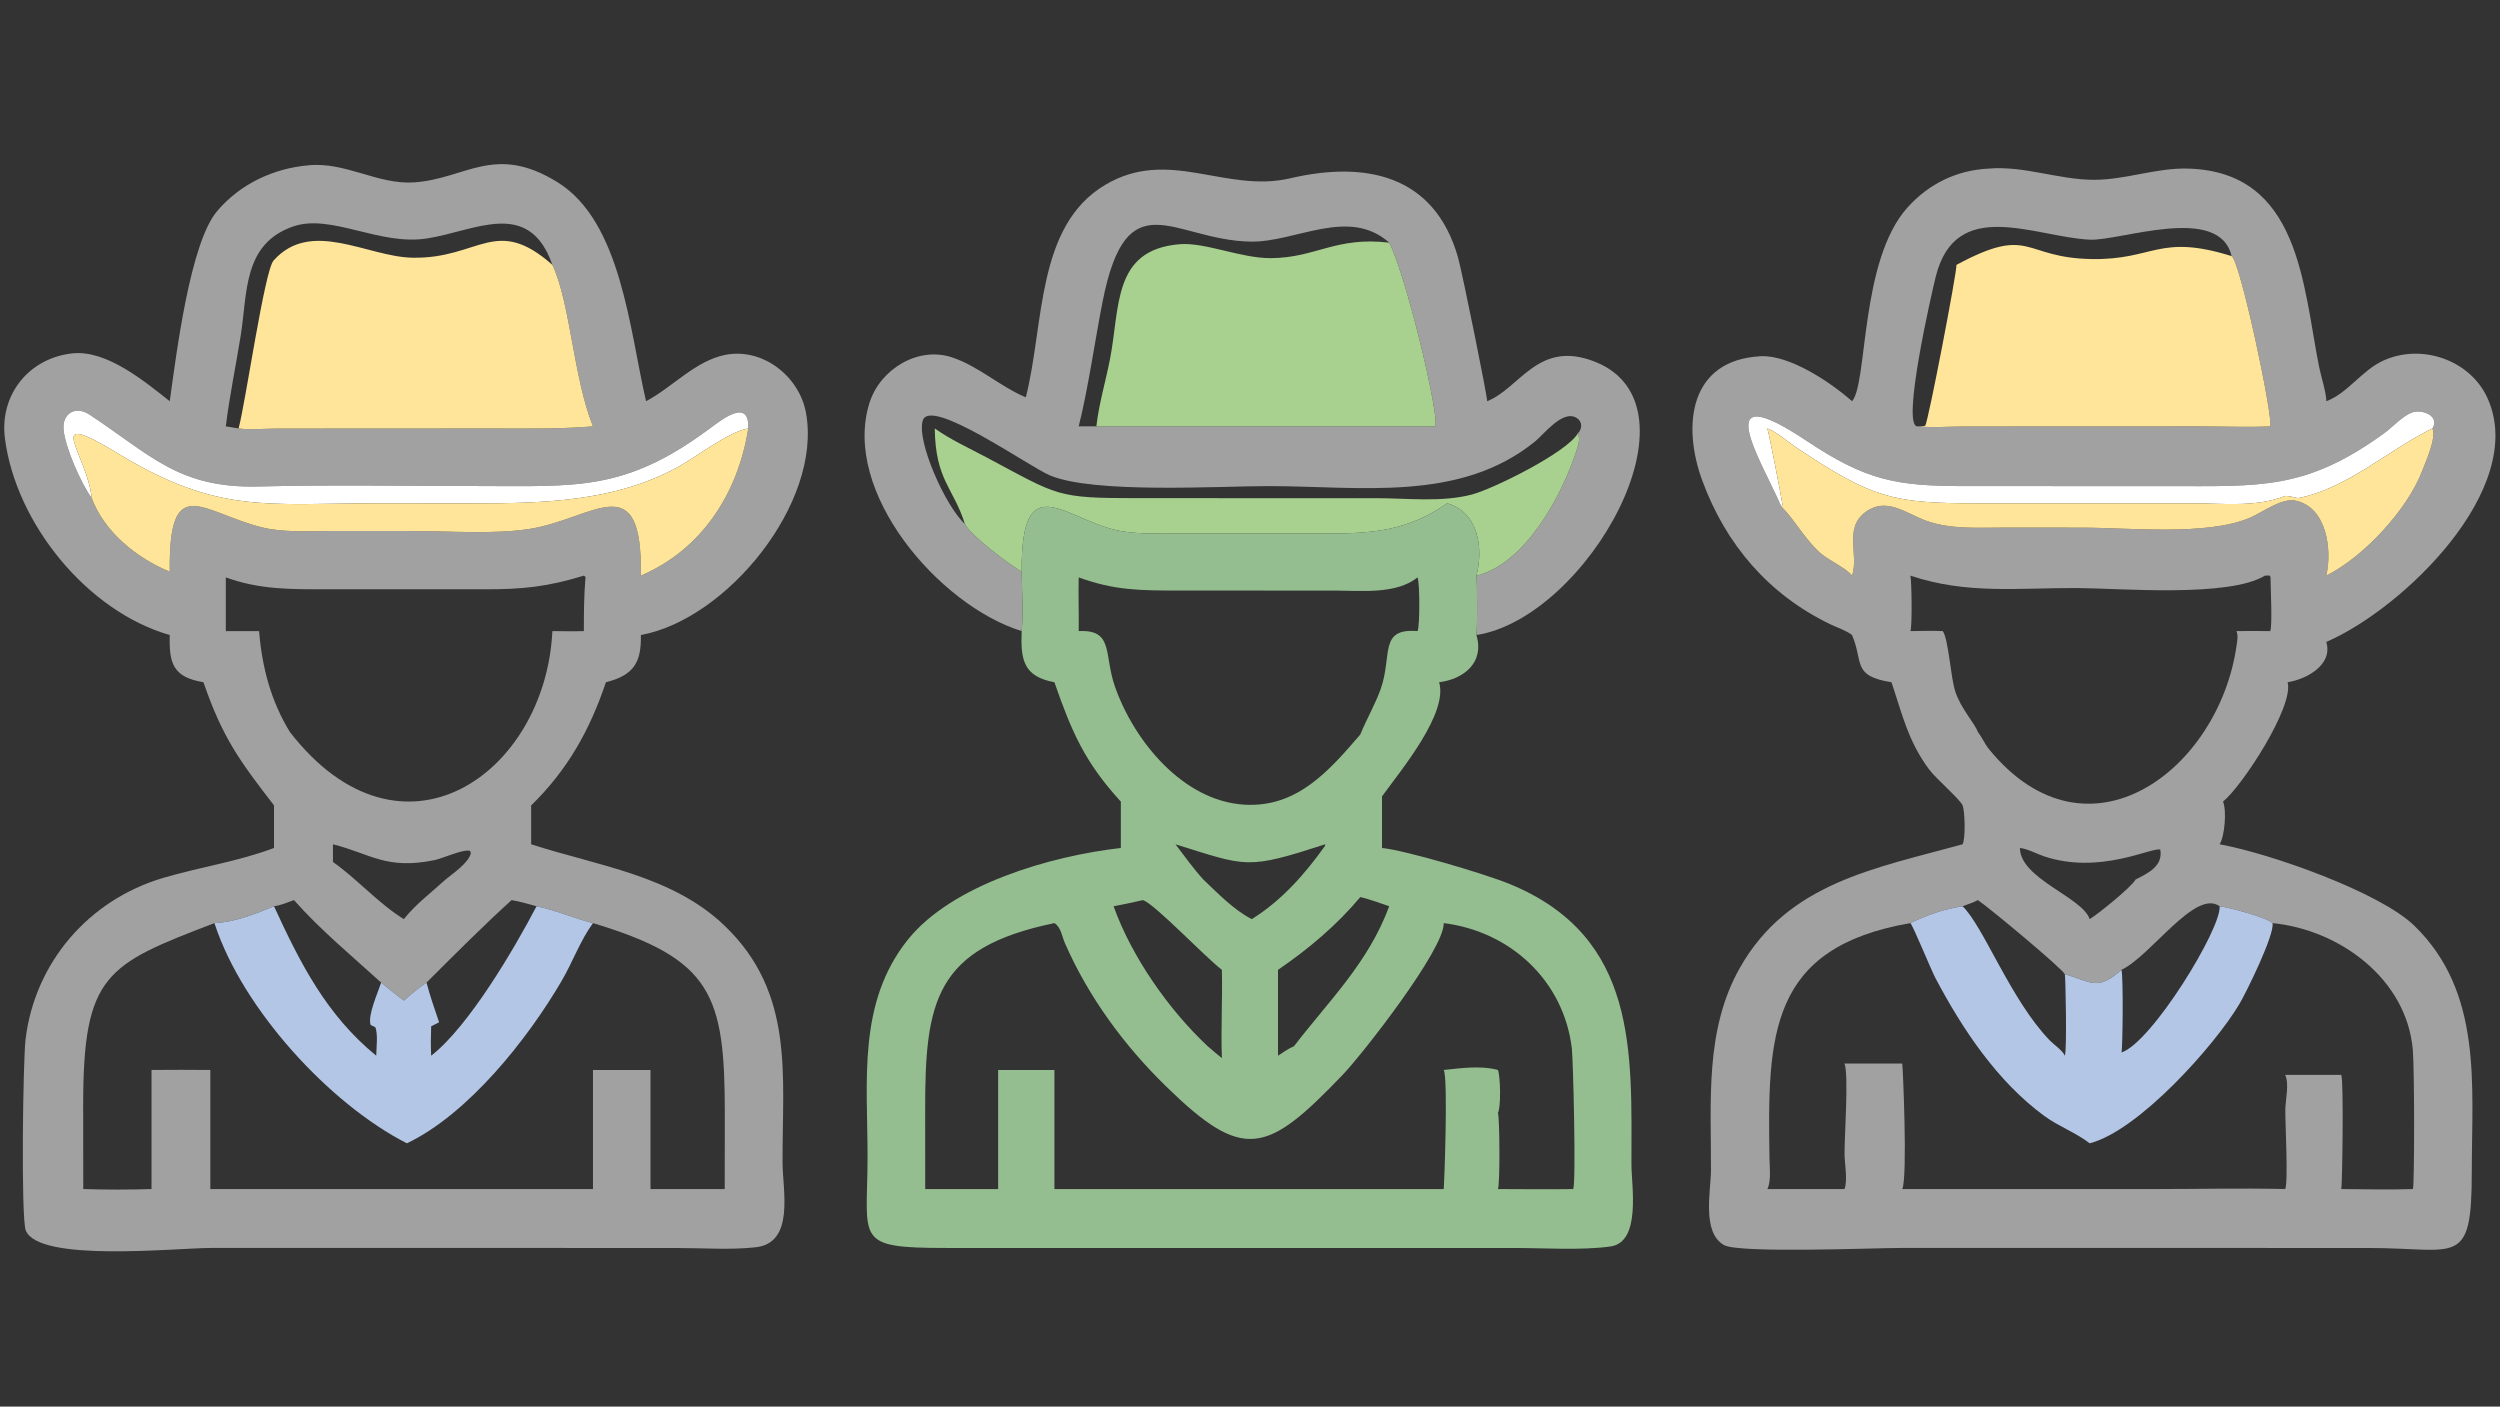
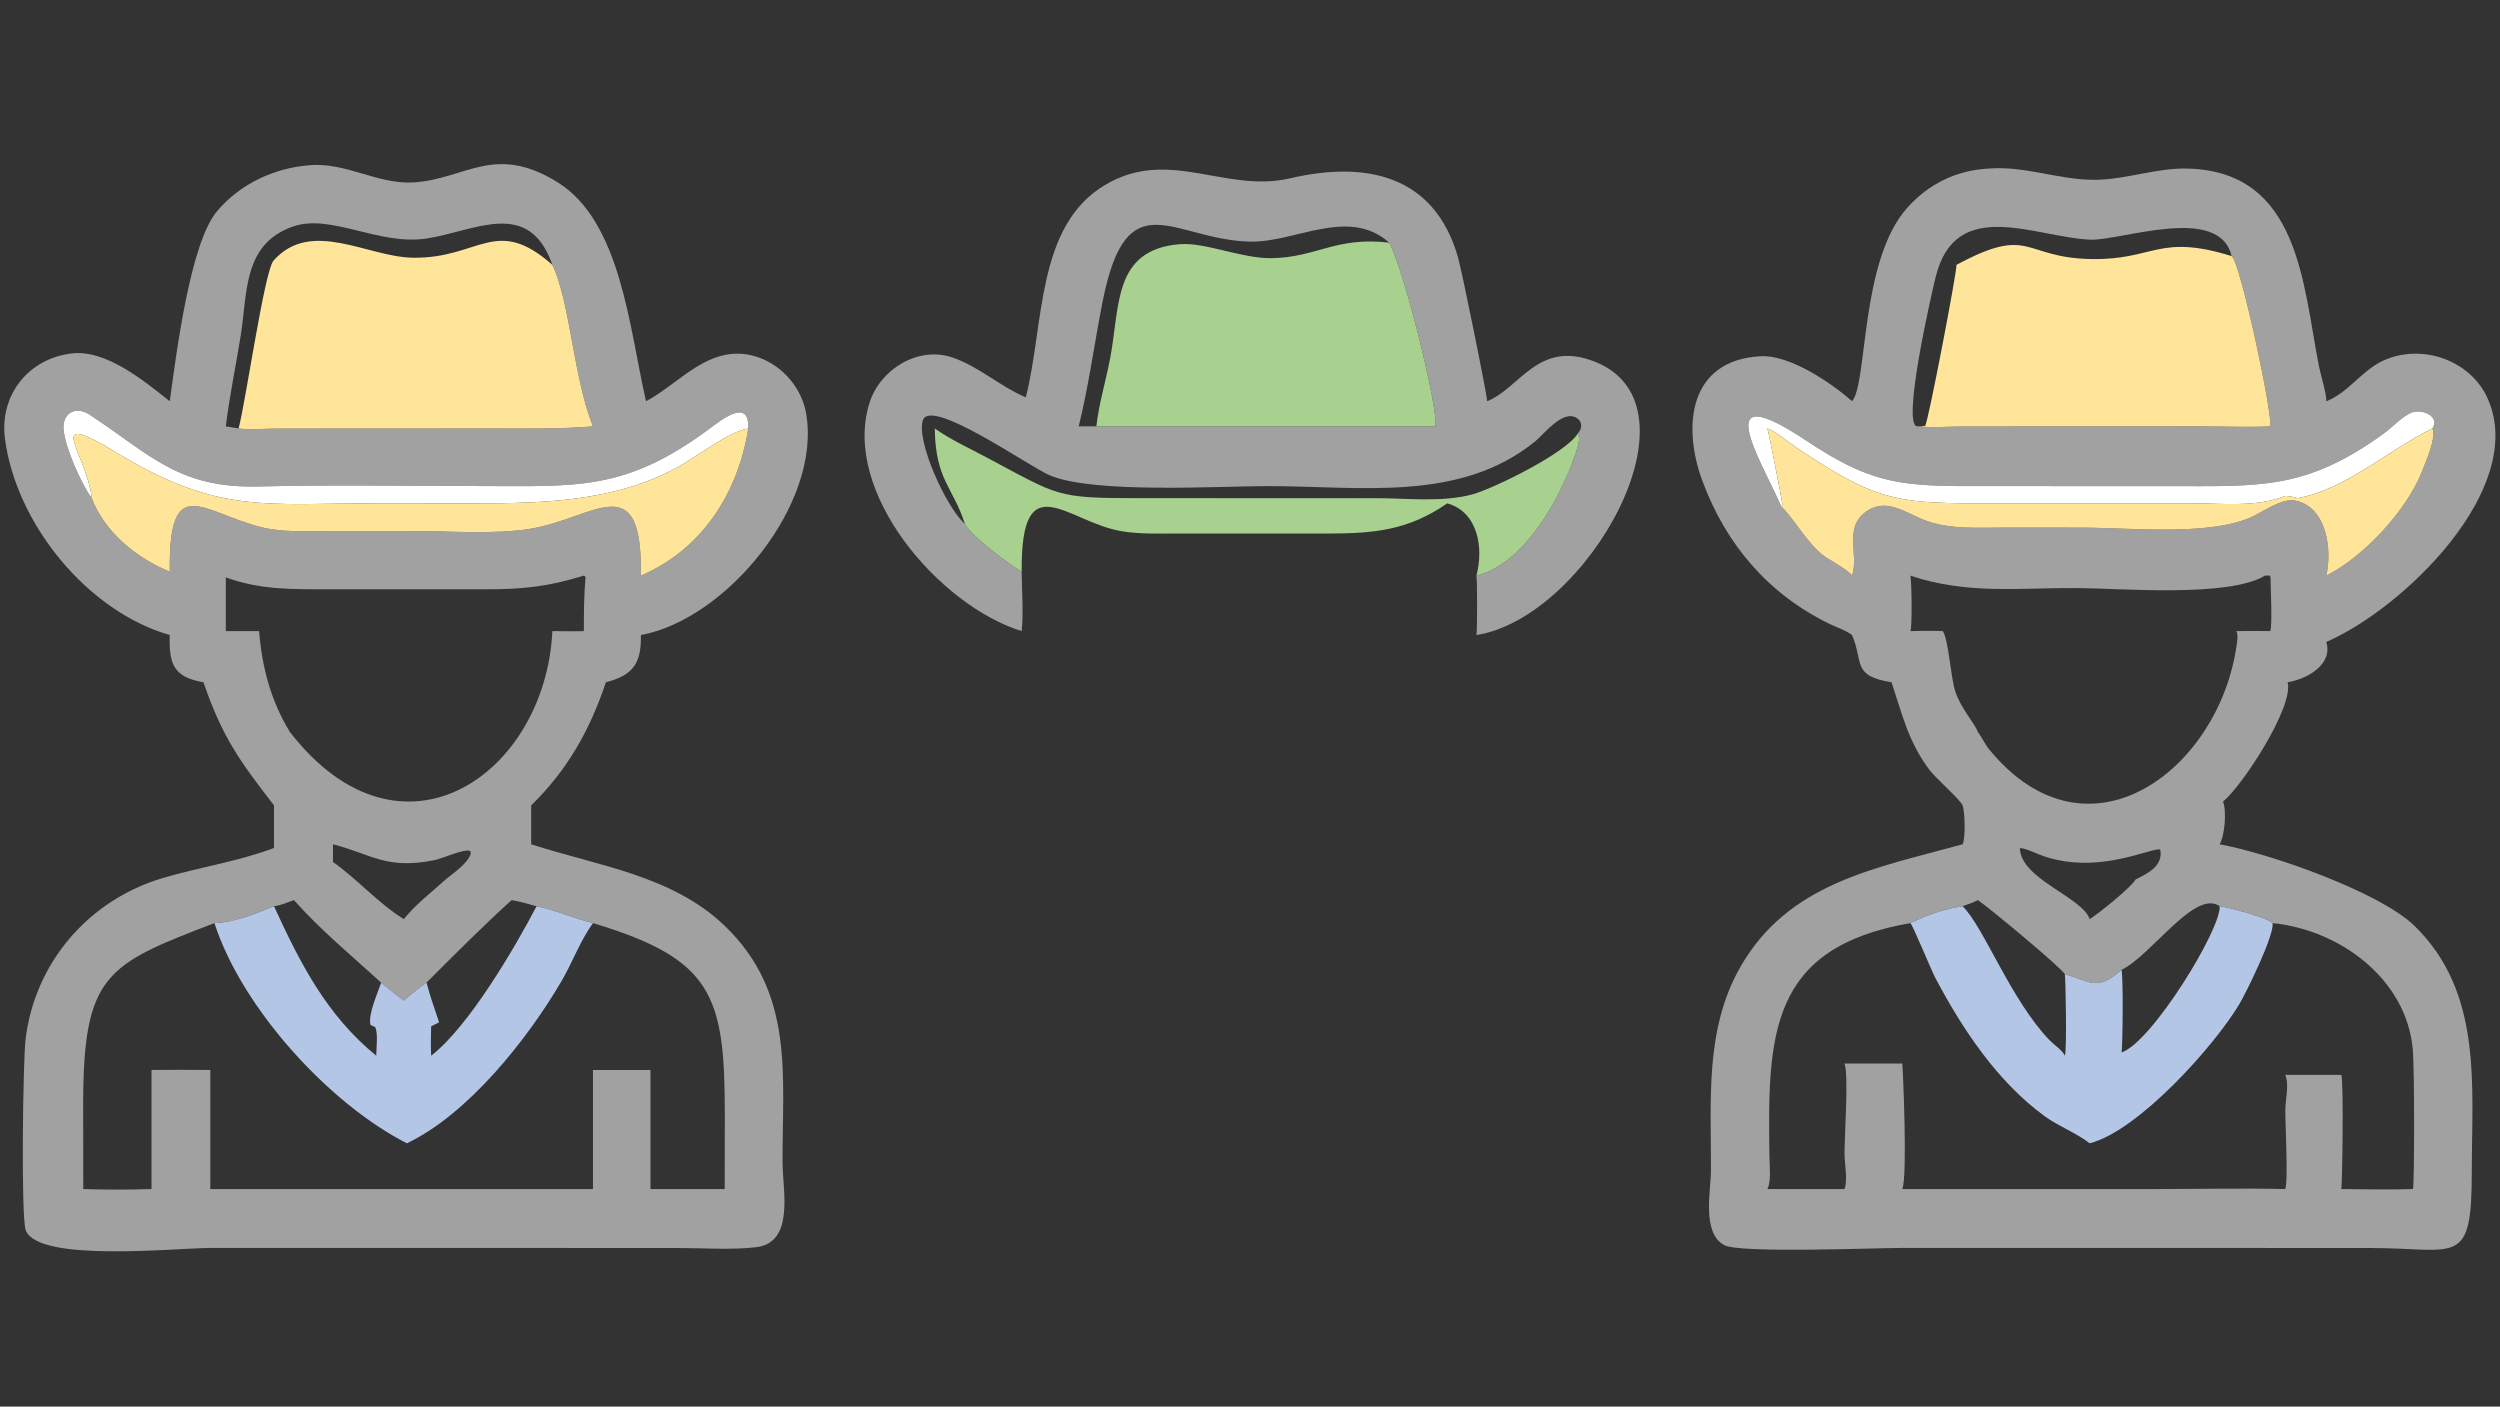
<svg xmlns="http://www.w3.org/2000/svg" width="1820" height="1024">
  <rect width="100%" height="100%" fill="#333333" stroke="none" />
  <path fill="#A2A1A1" transform="scale(2 2)" d="M61.791 146.045C64.241 128.37 69.214 88.491 78.993 76.897C87.338 67.004 99.531 61.259 112.293 60.176C125.625 58.8 137.531 67.281 150.732 66.387C169.586 65.11 180.054 52.123 202.982 66.357C226.132 80.729 229.115 119.872 235.16 146.045C244.734 140.977 253.144 131.315 264.005 129.172C277.659 126.478 291.004 136.995 293.395 150.355C299.248 183.067 264.639 225.425 233.277 231.15C233.498 241.255 230.583 245.802 220.551 248.338C214.696 265.771 206.552 280.303 193.348 293.165L193.348 307.322C217.602 315.179 244.676 318.636 263.775 336.974C289.345 361.525 284.713 391.433 284.851 423.262C284.895 433.322 289.335 452.387 275.139 453.997C266.023 455.031 256.053 454.276 246.846 454.276L190.398 454.254L76.758 454.254C64.046 454.255 14.06 459.633 9.383 447.882C7.597 443.394 8.373 386.149 9.298 378.38C12.626 350.439 32.242 327.578 59.392 319.559C72.81 315.595 86.485 313.647 99.74 308.666L99.74 293.165C87.406 277.163 81.045 268.691 74.058 248.338C63.067 246.485 61.484 241.61 61.791 231.15C31.721 222.537 5.811 190.55 1.798 159.664C-0.265 143.787 10.447 130.365 26.333 128.631C38.735 127.278 52.472 138.681 61.791 146.045ZM201.066 96.412C192.532 71.932 172.919 84.102 155.344 86.811C137.981 89.487 120.47 77.635 106.64 82.452C88.39 88.808 90.116 106.588 87.607 122.231C85.844 133.217 83.546 144.146 82.194 155.193L86.845 155.955C91.104 156.526 96.018 156.025 100.354 156.008L178.869 155.964C191.203 155.966 203.54 156.218 215.842 155.193C208.689 137.452 207.636 110.343 201.066 96.412ZM272.372 155.955C272.809 144.528 262.51 152.901 258.008 156.232C227.399 178.874 209.833 176.942 174.41 176.918C147.682 176.899 120.847 176.408 94.133 177.082C64.996 177.818 54.866 165.584 32.566 150.91C27.437 147.535 22.564 150.512 23.148 156.454C23.8 163.092 29.471 175.833 33.38 181.33C38.036 193.707 49.866 203.212 61.791 208.095C61.379 171.485 73.35 186.379 95.155 191.908C103.023 193.903 112.169 193.275 120.264 193.285L150.357 193.297C163.597 193.293 179.804 194.578 192.828 192.512C216.281 188.792 233.882 169.052 233.277 209.529C255.529 200.011 268.646 179.498 272.372 155.955ZM195.296 329.876C192.283 329.005 189.32 328.184 186.229 327.634C176.515 336.381 164.687 348.232 155.255 357.667C152.307 359.659 149.664 361.869 146.995 364.218C144.176 362.105 141.44 359.928 138.739 357.667C128.102 347.982 116.519 338.405 107.005 327.634C104.646 328.486 102.233 329.529 99.74 329.876C93.122 332.607 85.309 335.73 78.06 336.01C38.641 351.113 30.259 354.553 30.275 402.468L30.308 432.813C38.522 433.081 46.939 433.071 55.151 432.813L55.151 389.468C62.287 389.433 69.425 389.364 76.56 389.468L76.56 432.813L215.842 432.813L215.842 389.468L236.779 389.468L236.779 432.813L263.798 432.813L263.834 405.238C263.808 362.246 259.353 349.084 215.842 336.01C208.916 334.29 202.256 331.283 195.296 329.876ZM212.521 209.529C199.478 213.573 189.965 214.555 176.558 214.496L119.048 214.487C105.968 214.506 94.636 214.679 82.194 210.173L82.194 229.721L94.314 229.721C95.341 242.774 98.615 255.204 105.519 266.444C146.07 318.78 198.568 281.783 201.066 229.721C204.877 229.741 208.713 229.849 212.521 229.721C212.526 223.118 212.555 216.603 213.137 210.019C213.027 209.925 212.653 209.558 212.521 209.529ZM121.197 307.322L121.197 313.752C130.16 320.091 137.742 328.852 146.995 334.56C151.348 329.09 157.029 324.855 162.17 320.159C165.089 317.704 170.265 314.364 171.375 310.699L171.16 309.755C169.046 308.824 161.025 312.496 158.237 313.068C140.576 316.69 135.111 310.846 121.197 307.322Z" />
  <path fill="#A2A1A1" transform="scale(2 2)" d="M674.142 146.045C679.914 139.516 676.944 94.897 694.303 75.557C702.07 66.904 712.148 61.995 723.728 61.374C737.019 60.263 749.31 65.493 762.414 65.45C773.846 65.412 784.911 61.042 796.428 61.363C837.141 62.5 838.203 103.644 844.152 133.556C844.777 136.697 846.86 143.255 846.773 146.045C854.513 143.168 859.619 134.955 867.31 131.356C881.232 124.84 899.257 130.905 905.553 145.147C920.038 177.916 874.61 221.659 846.773 233.658C849.307 242.141 839.342 247.287 832.687 248.338C835.108 257.085 816.198 286.107 809.182 291.781C810.575 295.11 809.78 304.429 807.941 307.322C826.651 310.719 866.335 324.838 878.8 336.942C903.721 361.141 899.738 394.848 899.732 426.476C899.724 461.684 894.491 454.285 862.532 454.27L802.804 454.254L691.53 454.259C682.131 454.265 633.056 456.27 627.569 453.216C619.381 448.661 622.762 433.47 622.792 425.987C622.892 400.964 620.471 375 633.313 352.293C650.844 321.296 682.643 316.075 714.383 307.322C715.487 305.253 715.251 295.372 714.383 293.165C713.498 290.961 704.677 283.435 702.185 280.066C694.549 269.742 692.478 260.179 688.607 248.65L688.499 248.338C673.996 246.033 678.392 241.086 674.142 231.15C672.089 229.507 668.505 228.336 666.097 227.171C643.804 216.385 628.252 198.301 619.634 174.95C612.343 155.196 614.657 131.047 640.888 129.667C651.254 129.121 666.204 138.997 674.142 146.045ZM812.3 93.22C807.817 74.058 771.71 87.812 760.598 87.24C740.389 86.201 711.914 71.41 704.613 100.695C702.984 107.229 692.136 154.852 697.874 155.193C703.65 155.722 709.68 155.252 715.485 155.229L800.556 155.193C809.147 155.202 817.782 155.581 826.364 155.193C827.448 151.672 815.439 94.976 812.3 93.22ZM885.414 155.955C888.219 151.379 881.569 148.748 877.807 150.204C874.475 151.494 870.664 155.66 867.677 157.818C839.067 178.49 822.713 176.941 788.778 176.945L715.118 176.936C690.437 176.929 679.458 175.035 657.592 160.459C621.109 136.139 641.295 167.985 648.411 184.411C652.497 188.211 656.483 195.537 662.031 200.808C665.321 203.933 671.849 206.577 674.142 209.529C676.737 201.873 670.981 192.347 679.08 186.366C686.7 180.738 693.851 186.947 701.258 189.592C710.232 192.798 720.451 192.027 729.81 192.04L757.874 192.063C775.063 192.07 803.168 195.143 818.914 188.484C823.536 186.53 830.471 181.143 835.619 182.243C847.011 184.679 848.916 200.13 846.773 209.529C860.447 202.69 876.314 185.481 881.69 171.382C882.981 167.995 886.925 159.356 885.414 155.955ZM714.383 329.876C707.519 330.897 701.63 333.005 695.384 336.01C643.823 344.921 643.362 376.824 644.092 421.644C644.143 424.729 644.77 430.057 643.314 432.813L671.374 432.813C672.625 429.985 671.453 423.477 671.411 420.251C671.336 414.317 673.012 390.709 671.374 387.129L692.417 387.129C692.604 387.513 694.434 428.498 692.417 432.813L785.268 432.811C800.761 432.809 816.333 432.456 831.818 432.813C832.973 430.271 831.785 408.33 831.855 403.905C831.913 400.257 833.33 394.612 831.818 391.263L852.231 391.263C853.174 393.925 852.561 432.155 852.231 432.813C860.888 432.887 869.647 433.094 878.299 432.813C878.887 431.502 878.881 389.258 878.269 382.17C876.03 356.247 851.589 338.432 827.197 336.01C824.95 333.848 811.118 330.265 807.941 329.876C799.093 323.446 783.011 347.885 772.218 353.023C763.271 361.005 761.126 357.26 751.606 354.632C750.944 352.767 723.888 330.229 719.937 327.634C718.279 328.569 716.167 329.17 714.383 329.876ZM824.443 209.529C811.194 217.614 771.44 214.122 756.111 214.046C734.818 213.941 715.931 216.449 695.384 209.529C695.865 211.501 696.071 228.264 695.384 229.721C699.293 229.698 703.273 229.519 707.174 229.721C709.301 232.815 710.007 246.527 711.748 251.778C713.812 258.003 718.877 263.364 719.937 266.444C721.489 268.422 722.436 270.793 724.028 272.74C759.967 316.696 807.746 280.109 814.111 234.967C814.34 233.345 814.773 231.247 814.06 229.721C818.164 229.663 822.259 229.652 826.364 229.721C827.225 227.662 826.45 213.311 826.467 209.995L826.092 209.475L824.443 209.529ZM735.241 308.666C735.339 319.889 757.975 326.534 760.644 334.56C763.448 332.915 776.086 322.723 777.319 320.159C781.952 317.821 787.405 315.239 786.341 309.247C783.225 308.285 764.346 318.507 744.023 311.695C741.339 310.796 737.979 308.933 735.241 308.666Z" />
  <path fill="#A2A1A1" transform="scale(2 2)" d="M574.33 157.759C575.996 156.063 576.055 153.492 573.943 152.153C568.889 148.948 562.054 158.013 558.796 160.663C531.379 182.967 495.047 176.937 461.662 176.942C443.619 176.944 398.257 179.778 382.198 173.053C374.534 169.843 338.673 144.418 335.908 153.022C333.486 160.558 344.298 184.515 351.219 190.71C353.278 194.954 367.508 205.58 371.892 208.095C371.936 215.109 372.593 222.767 371.892 229.721C341.829 220.416 306.268 179.067 316.499 146.626C320.319 134.515 334.02 125.94 346.512 130.073C356.126 133.254 364.075 140.714 373.395 144.629C380.187 118.032 377.06 82.304 402.268 67.308C425.467 53.507 446.049 70.416 469.611 64.904C496.498 58.614 522.09 63.181 530.75 93.811C532.211 98.977 541.565 144.975 541.31 146.045C553.299 141.346 559.868 123.439 580.629 131.697C621.304 147.876 577.583 224.931 537.413 231.15C537.761 229.807 537.735 210.946 537.413 209.529C555.217 205.263 568.376 180.533 573.654 164.628C574.342 162.554 575.38 159.853 574.33 157.759ZM505.674 88.326C490.94 75.211 471.636 88.229 455.244 87.951C427.078 87.473 410.207 64.813 401.329 109.873C398.509 124.187 396.117 141.426 392.646 155.193L399.082 155.193L522.46 155.193C523.972 151.093 511.741 99.963 505.674 88.326Z" />
  <path fill="#FEE599" transform="scale(2 2)" d="M86.845 155.955C89.385 146.645 96.263 98.552 99.585 94.828C113.231 79.528 133.647 93.482 150.105 93.806C174.447 94.285 180.384 78.107 201.066 96.412C207.636 110.343 208.689 137.452 215.842 155.193C203.54 156.218 191.203 155.966 178.869 155.964L100.354 156.008C96.018 156.025 91.104 156.526 86.845 155.955Z" />
  <path fill="#A8D08E" transform="scale(2 2)" d="M505.674 88.326C511.741 99.963 523.972 151.093 522.46 155.193L399.082 155.193C399.964 147.181 402.436 138.896 404.002 130.927C407.77 111.748 404.891 90.899 429.413 88.891C438.637 88.136 451.713 94.035 462.613 93.966C478.977 93.862 486.203 86.007 505.674 88.326Z" />
  <path fill="#FEE599" transform="scale(2 2)" d="M812.3 93.22C815.439 94.976 827.448 151.672 826.364 155.193C817.782 155.581 809.147 155.202 800.556 155.193L715.485 155.229C709.68 155.252 703.65 155.722 697.874 155.193C698.89 155.237 699.771 155.2 700.769 154.998C701.9 153.465 712.4 98.606 712.15 96.412C739.411 81.743 736.001 93.865 761.309 94.299C784.146 94.69 785.713 84.943 812.3 93.22Z" />
  <path fill="white" transform="scale(2 2)" d="M272.372 155.955C265.219 157.091 253.252 166.503 246.359 170.231C223.548 182.569 197.664 183.238 172.294 183.234L136.996 183.217C97.154 183.192 79.459 187.231 43.105 165.158C14.534 147.811 31.829 165.196 33.38 181.33C29.471 175.833 23.8 163.092 23.148 156.454C22.564 150.512 27.437 147.535 32.566 150.91C54.866 165.584 64.996 177.818 94.133 177.082C120.847 176.408 147.682 176.899 174.41 176.918C209.833 176.942 227.399 178.874 258.008 156.232C262.51 152.901 272.809 144.528 272.372 155.955Z" />
  <path fill="white" transform="scale(2 2)" d="M885.414 155.955C869.087 163.927 854.416 177.858 836.418 181.33C834.877 180.94 833.416 180.562 831.818 180.507C821.383 184.702 809.499 183.229 798.545 183.219L719.794 183.216C688.82 183.21 681.665 181.362 654.133 163.097C650.797 160.884 646.994 157.381 643.314 155.955C643.818 157.297 648.186 179.558 648.822 183.703L648.411 184.411C641.295 167.985 621.109 136.139 657.592 160.459C679.458 175.035 690.437 176.929 715.118 176.936L788.778 176.945C822.713 176.941 839.067 178.49 867.677 157.818C870.664 155.66 874.475 151.494 877.807 150.204C881.569 148.748 888.219 151.379 885.414 155.955Z" />
  <path fill="#FEE599" transform="scale(2 2)" d="M836.418 181.33C854.416 177.858 869.087 163.927 885.414 155.955C886.925 159.356 882.981 167.995 881.69 171.382C876.314 185.481 860.447 202.69 846.773 209.529C848.916 200.13 847.011 184.679 835.619 182.243C830.471 181.143 823.536 186.53 818.914 188.484C803.168 195.143 775.063 192.07 757.874 192.063L729.81 192.04C720.451 192.027 710.232 192.798 701.258 189.592C693.851 186.947 686.7 180.738 679.08 186.366C670.981 192.347 676.737 201.873 674.142 209.529C671.849 206.577 665.321 203.933 662.031 200.808C656.483 195.537 652.497 188.211 648.411 184.411L648.822 183.703C648.186 179.558 643.818 157.297 643.314 155.955C646.994 157.381 650.797 160.884 654.133 163.097C681.665 181.362 688.82 183.21 719.794 183.216L798.545 183.219C809.499 183.229 821.383 184.702 831.818 180.507C833.416 180.562 834.877 180.94 836.418 181.33Z" />
  <path fill="#FEE599" transform="scale(2 2)" d="M33.38 181.33C31.829 165.196 14.534 147.811 43.105 165.158C79.459 187.231 97.154 183.192 136.996 183.217L172.294 183.234C197.664 183.238 223.548 182.569 246.359 170.231C253.252 166.503 265.219 157.091 272.372 155.955C268.646 179.498 255.529 200.011 233.277 209.529C233.882 169.052 216.281 188.792 192.828 192.512C179.804 194.578 163.597 193.293 150.357 193.297L120.264 193.285C112.169 193.275 103.023 193.903 95.155 191.908C73.35 186.379 61.379 171.485 61.791 208.095C49.866 203.212 38.036 193.707 33.38 181.33Z" />
  <path fill="#A8D08E" transform="scale(2 2)" d="M340.25 155.955C346.14 160.107 352.559 163.01 358.902 166.385C385.673 180.632 384.179 181.323 414.457 181.332L500.887 181.334C512.146 181.34 524.765 182.913 535.784 180.002C543.481 177.968 570.273 164.76 574.33 157.759C575.38 159.853 574.342 162.554 573.654 164.628C568.376 180.533 555.217 205.263 537.413 209.529C540.052 199.724 538.168 186.43 526.808 183.217C512.613 193.06 500.107 194.186 483.558 194.207L428.729 194.207C422.085 194.193 415.049 194.457 408.484 193.399C388.532 190.186 371.566 168.198 371.892 208.095C367.508 205.58 353.278 194.954 351.219 190.71C347.013 177.396 340.509 174.848 340.25 155.955Z" />
-   <path fill="#94BE90" transform="scale(2 2)" d="M371.892 208.095C371.566 168.198 388.532 190.186 408.484 193.399C415.049 194.457 422.085 194.193 428.729 194.207L483.558 194.207C500.107 194.186 512.613 193.06 526.808 183.217C538.168 186.43 540.052 199.724 537.413 209.529C537.735 210.946 537.761 229.807 537.413 231.15C540.444 241.215 532.753 247.212 523.839 248.338C527.196 259.634 510.062 280.205 503.296 289.555L503.049 289.9L503.049 308.666C511.537 309.491 540.806 318.164 549.736 321.86C596.459 341.197 593.851 383.258 593.847 423.934C593.846 431.576 597.466 452.135 586.243 453.709C575.557 455.207 562.06 454.259 551.131 454.262L344.452 454.261C310.558 454.252 315.77 451.573 315.792 421.194C315.811 393.556 312.041 365.095 330.424 342.086C346.496 321.968 382.51 311.541 407.984 308.666L407.984 291.781C394.882 277.491 390.088 266.397 383.808 248.338C372.579 246.261 371.439 240.204 371.892 229.721C372.593 222.767 371.936 215.109 371.892 208.095ZM392.646 210.173C392.48 216.695 392.756 223.205 392.646 229.721C405.501 229.064 401.747 238.257 405.837 249.917C412.749 269.622 430.482 291.488 452.842 292.895C472.129 294.11 483.9 280.451 495.16 267.339C497.432 261.729 500.556 256.47 502.58 250.773C506.893 238.629 501.765 228.54 515.995 229.721C516.854 227.821 516.821 212.278 515.995 210.173C508.267 216.387 495.439 215.006 486.213 214.974L428.66 214.956C414.939 214.941 405.677 214.915 392.646 210.173ZM482.37 307.322C453.673 316.613 454.045 315.474 427.875 307.322C431.175 311.614 434.367 316.168 438.023 320.159C443.435 325.269 448.964 331.122 455.64 334.56C466.447 327.868 475.033 318.133 482.341 307.844L482.37 307.322ZM495.16 326.524C486.521 336.819 476.27 345.461 465.192 353.023L465.192 384.28C467.063 383.057 468.919 381.713 470.987 380.845C483.83 364.15 498.084 350.423 505.674 329.876C502.203 328.687 498.727 327.39 495.16 326.524ZM416.077 327.634C412.508 328.429 408.946 329.223 405.348 329.876C411.892 348.191 425.377 367.533 439.624 380.845C441.323 382.301 443.011 383.771 444.766 385.16C444.36 374.45 445.029 363.736 444.766 353.023C438.307 348.016 420.525 329.262 416.077 327.634ZM383.808 336.01C340.236 344.985 336.702 364.663 336.761 404.167L336.777 432.813L363.32 432.813L363.32 389.468L383.808 389.468L383.808 432.813L525.525 432.813C525.646 432.55 527.18 392.62 525.525 389.468C531.822 388.819 539.028 387.765 545.242 389.468C546.152 391.607 546.407 403.023 545.242 405.099C545.882 406.394 546.052 431.226 545.242 432.813C554.371 432.817 563.529 432.978 572.655 432.813C573.728 430.08 572.619 385.379 572.144 381.51C569.102 356.741 549.605 339.026 525.525 336.01C525.732 345.639 495.836 383.828 488.767 391.205C461.033 420.152 452.651 422.97 424.439 395.433C409.146 380.504 396.209 362.902 387.613 343.268C386.506 340.738 386.248 337.569 383.808 336.01Z" />
  <path fill="#B4C6E5" transform="scale(2 2)" d="M695.384 336.01C701.63 333.005 707.519 330.897 714.383 329.876C722.035 337.235 731.887 363.983 746.08 378.677C747.635 380.287 750.787 382.349 751.606 384.28C752.407 382.535 751.858 355.396 751.606 354.632C761.126 357.26 763.271 361.005 772.218 353.023C772.932 355.418 772.659 382.065 772.218 383.102C783.226 379.508 808.691 337.876 807.941 329.876C811.118 330.265 824.95 333.848 827.197 336.01C828.017 340.189 817.615 361.308 815.101 365.528C806.131 380.589 778.425 411.632 760.644 416.162C755.868 412.418 749.337 410 744.235 406.28C727.039 393.742 714.289 374.571 704.467 355.956C702.903 352.992 696.425 337.118 695.384 336.01Z" />
  <path fill="#B4C6E5" transform="scale(2 2)" d="M195.296 329.876C202.256 331.283 208.916 334.29 215.842 336.01C211.177 342.433 208.434 350.204 204.43 357.06C192.073 378.22 170.459 405.498 148.112 416.162C119.942 401.841 88.307 367.258 78.188 336.403L78.06 336.01C85.309 335.73 93.122 332.607 99.74 329.876C109.299 350.654 118.822 369.466 136.952 384.28C136.97 381.584 137.663 376.265 136.592 373.893L134.906 373.085C133.763 369.584 137.583 361.265 138.739 357.667C141.44 359.928 144.176 362.105 146.995 364.218C149.664 361.869 152.307 359.659 155.255 357.667C156.543 362.541 158.199 367.348 159.834 372.115L156.944 373.582C156.805 377.167 156.78 380.695 156.944 384.28C170.636 373.653 187.263 345.247 195.296 329.876Z" />
</svg>